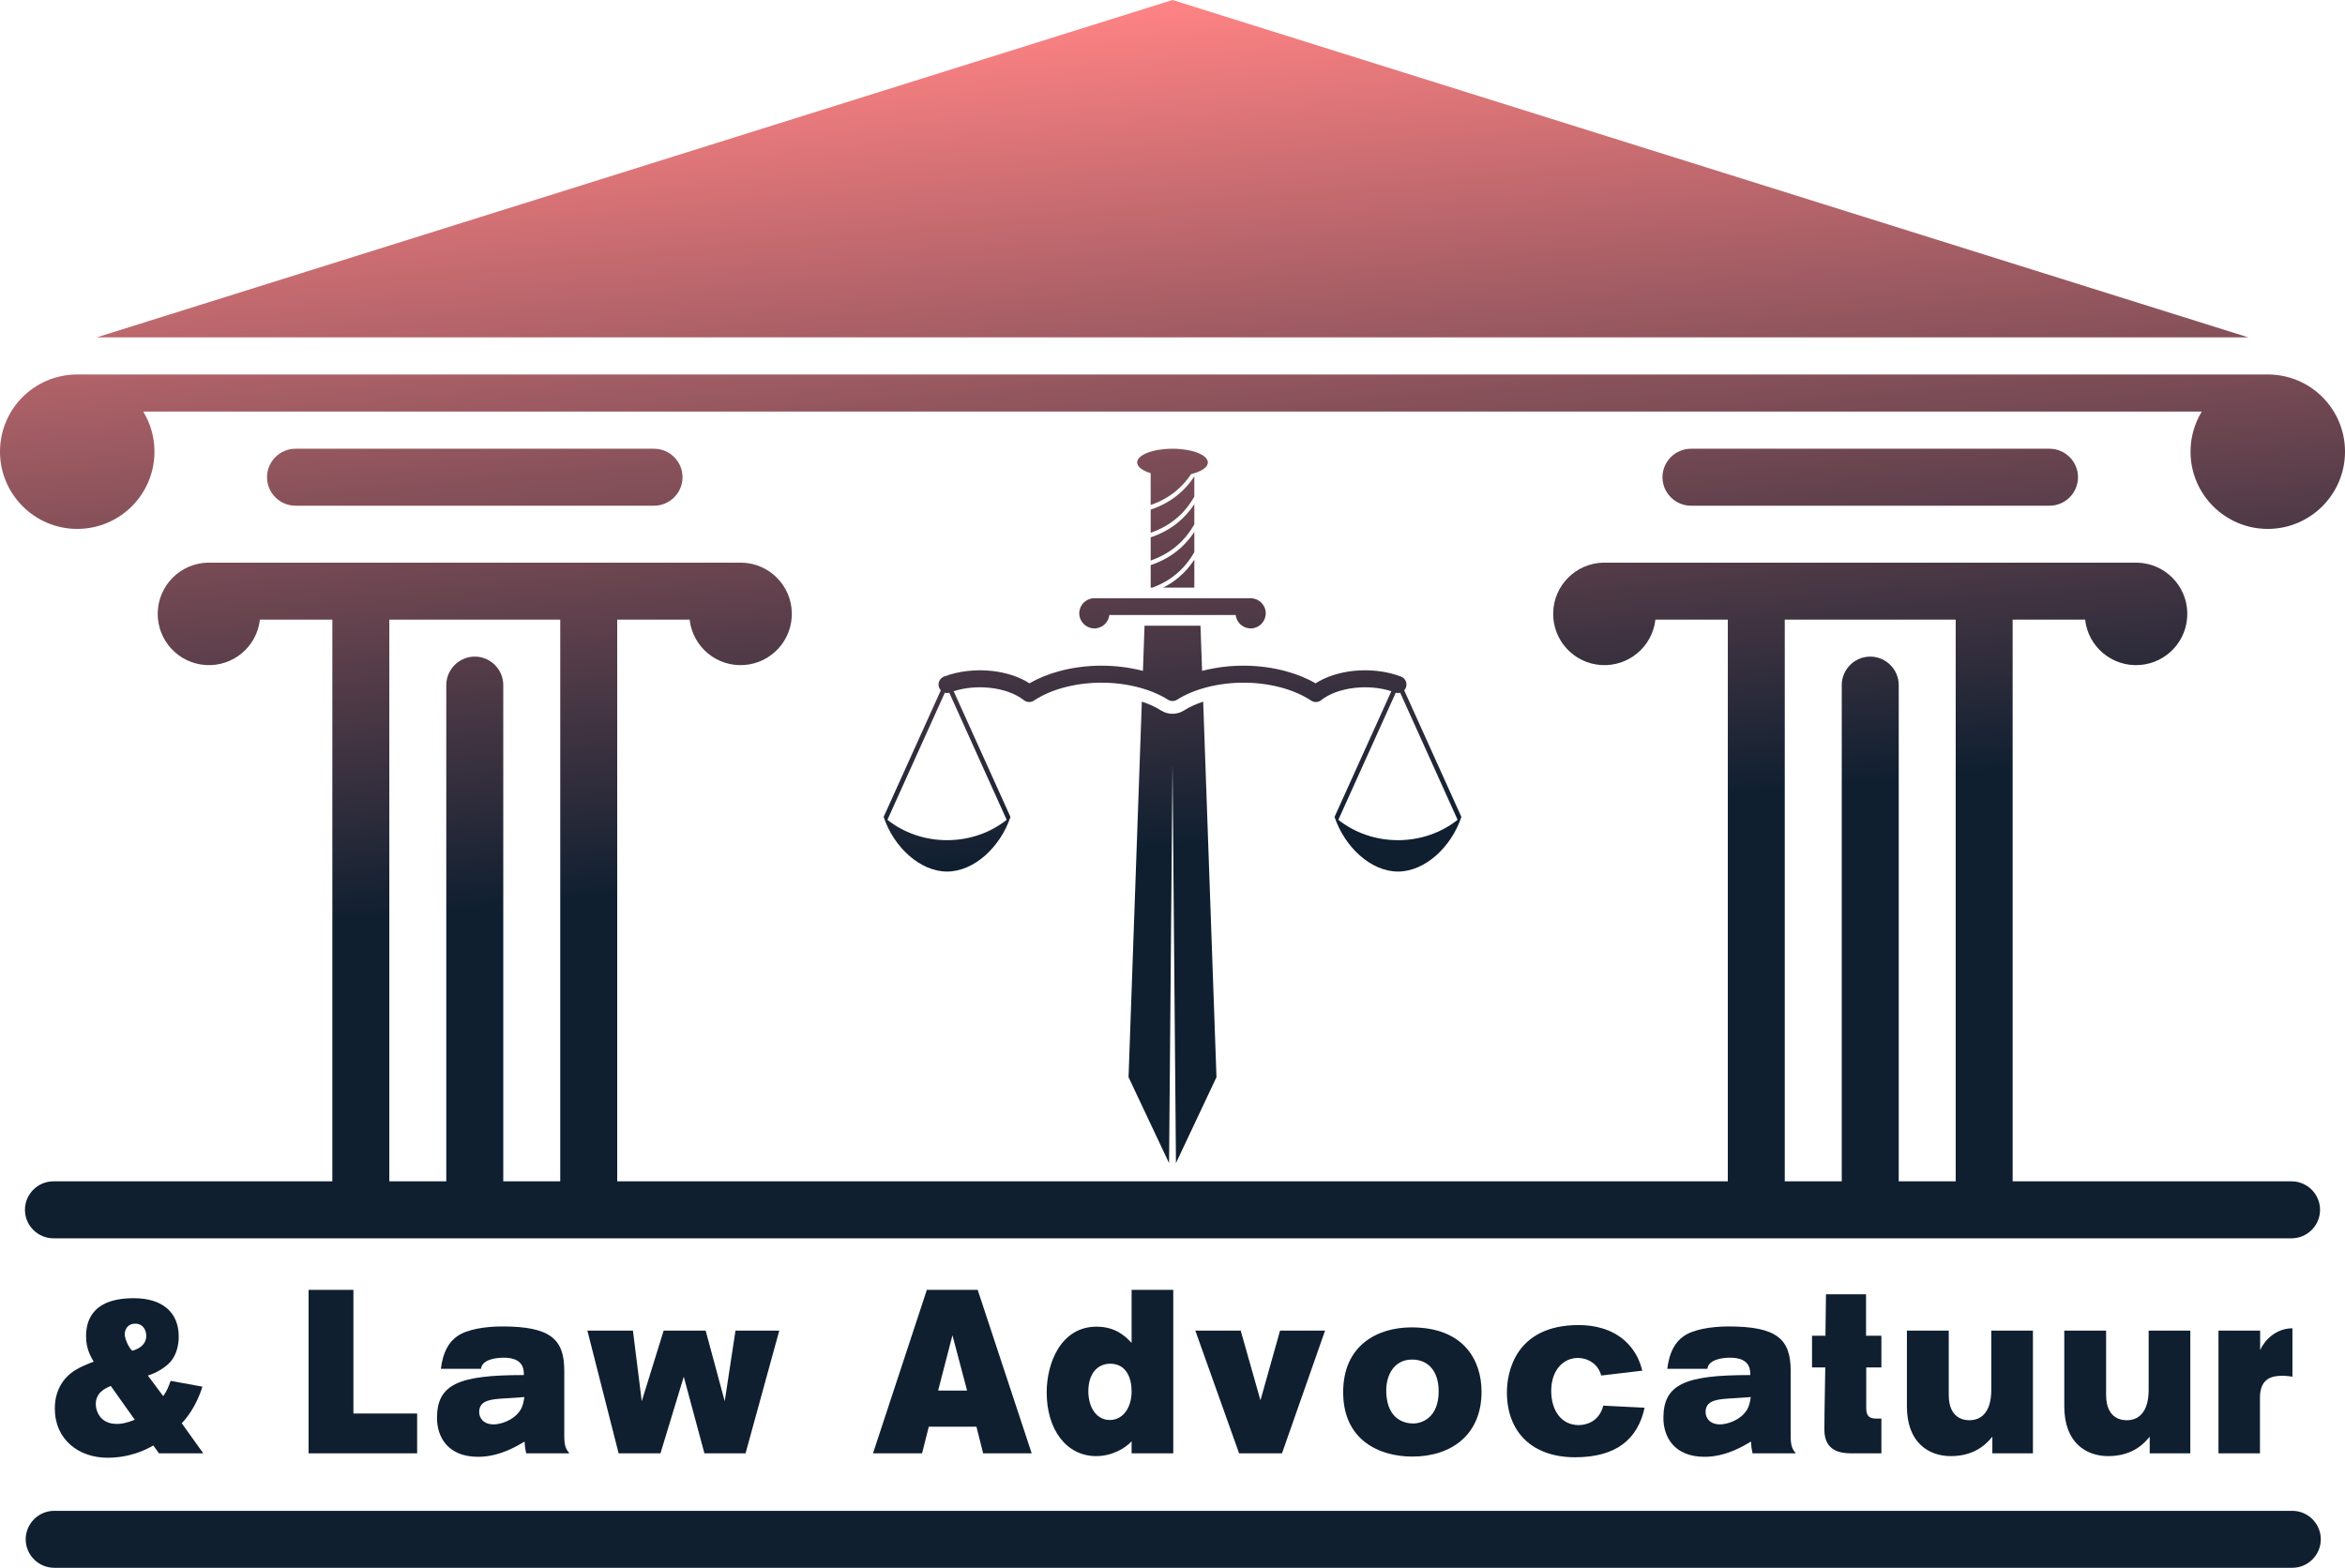
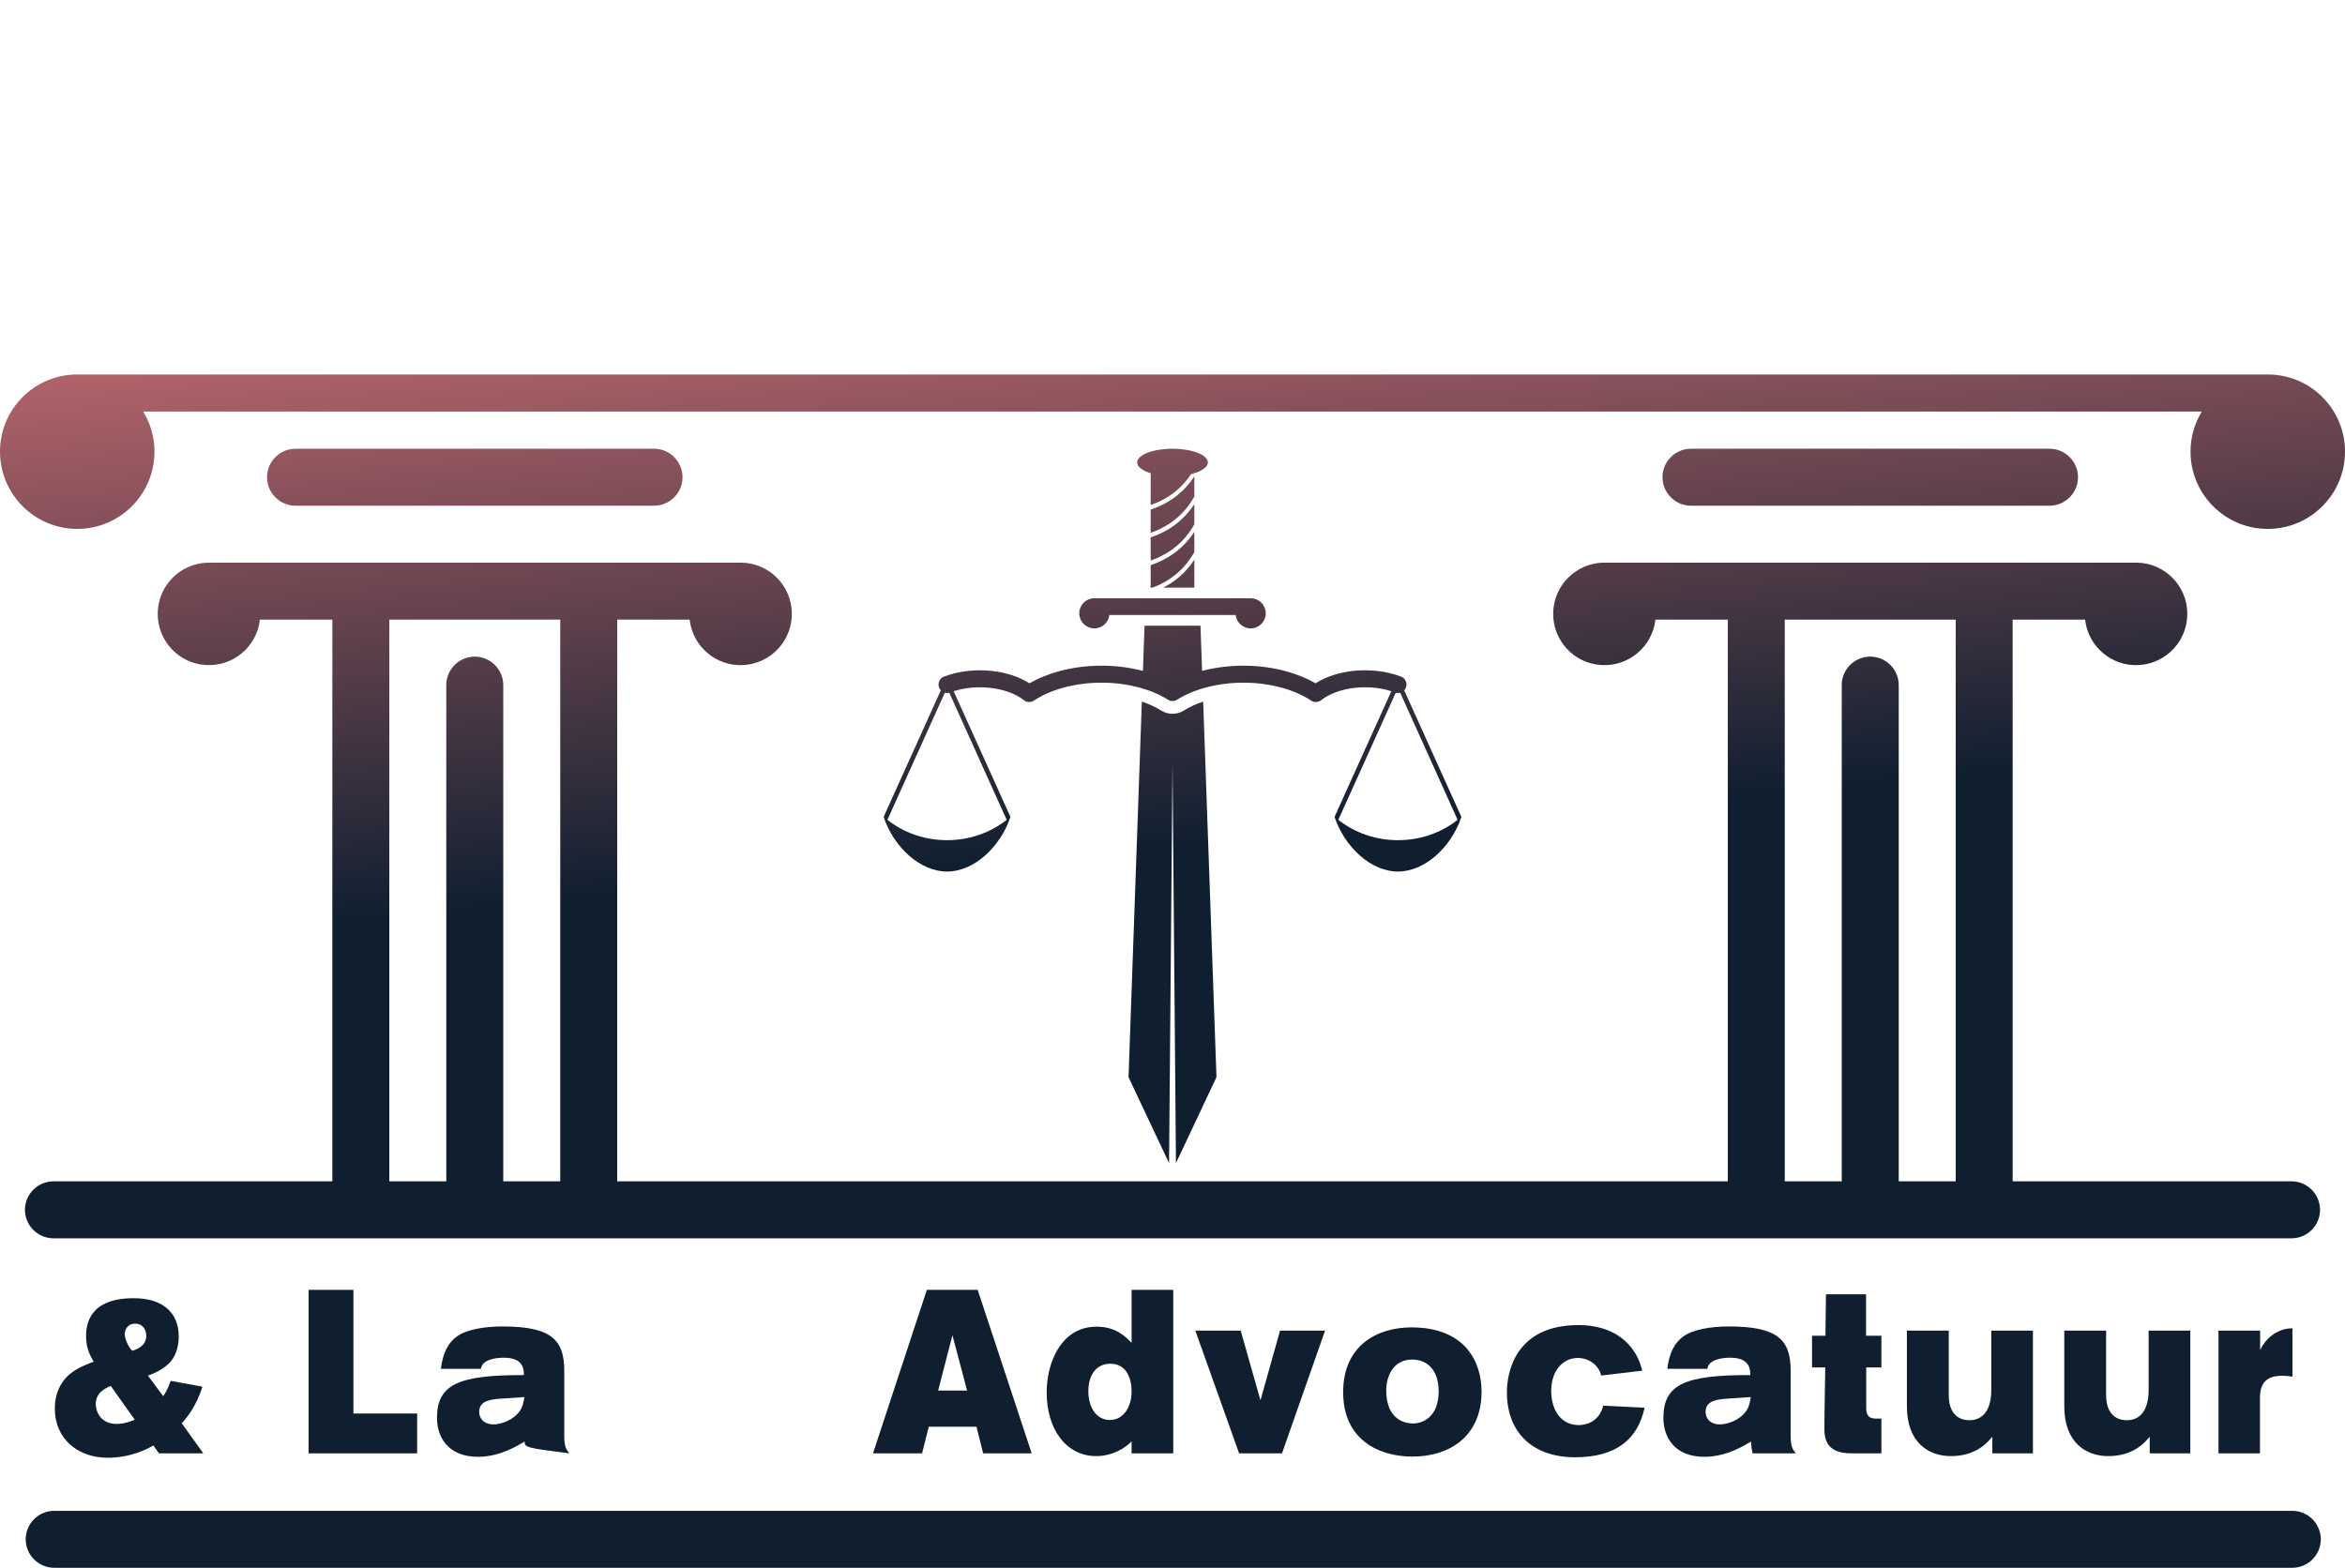
<svg xmlns="http://www.w3.org/2000/svg" width="1437" height="961" viewBox="0 0 1437 961" fill="none">
  <g clip-path="url(#clip0_243_26)">
    <path fill-rule="evenodd" clip-rule="evenodd" d="M706.297 360.154C711.651 358.159 716.392 355.47 720.508 352.088C725.036 348.36 728.829 343.807 731.88 338.396V326.008C729.044 330.348 725.695 334.108 721.836 337.274C717.051 341.201 711.477 344.236 705.126 346.363V360.153L706.297 360.154ZM705.126 343.56C710.966 341.53 716.095 338.693 720.508 335.065C725.036 331.337 728.829 326.783 731.88 321.374V309.003C729.044 313.324 725.695 317.085 721.836 320.253C717.051 324.195 711.477 327.23 705.126 329.357V343.56ZM705.126 326.553C710.966 324.524 716.095 321.688 720.508 318.058C725.036 314.347 728.829 309.762 731.88 304.351V291.979C729.044 296.333 725.695 300.079 721.836 303.245C717.051 307.188 711.477 310.223 705.126 312.334V326.553ZM718.503 275.04C730.463 275.04 740.162 278.784 740.162 283.436C740.162 286.455 736.063 289.094 729.91 290.579C727.246 294.603 724.104 298.084 720.508 301.054C716.095 304.682 710.965 307.519 705.126 309.531V290.035C700.087 288.5 696.846 286.109 696.846 283.437C696.846 278.784 706.544 275.04 718.503 275.04ZM721.836 354.281C719.089 356.541 716.095 358.489 712.838 360.154H731.881V343.016C729.044 347.37 725.696 351.115 721.836 354.281Z" fill="url(#paint0_linear_243_26)" />
    <path fill-rule="evenodd" clip-rule="evenodd" d="M757.226 376.962C731.411 376.962 705.595 376.962 679.781 376.962C679.236 381.861 674.923 385.474 669.99 385.144C665.059 384.814 661.265 380.658 661.363 375.725C661.471 370.793 665.438 366.801 670.37 366.686C702.461 366.686 734.553 366.686 766.628 366.686C771.576 366.801 775.535 370.793 775.634 375.725C775.749 380.657 771.939 384.813 767.024 385.144C762.093 385.474 757.787 381.861 757.226 376.962Z" fill="url(#paint1_linear_243_26)" />
    <path fill-rule="evenodd" clip-rule="evenodd" d="M581.709 424.585C580.785 424.831 579.845 424.831 578.978 424.585L543.803 502.491C553.576 510.244 566.352 514.962 580.34 514.962C594.335 514.962 607.111 510.244 616.884 502.491L581.709 424.585ZM855.305 424.585C856.23 424.831 857.153 424.831 858.028 424.585L893.211 502.491C883.446 510.244 870.646 514.962 856.659 514.962C842.671 514.962 829.904 510.244 820.122 502.491L855.305 424.585ZM619.202 500.71C613.107 518.954 597.074 534.195 580.34 534.195C564 534.195 547.745 519.449 541.484 500.71L576.528 423.1C576.075 422.623 575.713 422.044 575.465 421.401C574.45 418.696 575.81 415.693 578.508 414.671C587.58 411.24 598.046 410.152 607.828 411.225C616.356 412.165 624.48 414.738 630.863 418.828C636.266 415.677 642.451 413.17 649.123 411.373C656.942 409.244 665.511 408.073 674.337 408.008C683.178 407.957 691.821 408.997 700.382 411.19L701.365 383.495H735.65L736.632 411.19C745.184 408.997 753.828 407.957 762.67 408.008C771.494 408.074 780.055 409.244 787.874 411.373C794.555 413.17 800.741 415.677 806.15 418.828C812.533 414.738 820.651 412.164 829.178 411.225C838.977 410.153 849.434 411.241 858.507 414.671C861.196 415.694 862.564 418.696 861.543 421.401C861.295 422.044 860.931 422.623 860.486 423.1L895.522 500.71C889.271 519.449 873.022 534.195 856.659 534.195C839.932 534.195 823.9 518.954 817.796 500.71L852.6 423.661C845.607 421.417 837.739 420.775 830.282 421.599C822.216 422.49 814.744 425.063 809.581 429.153C807.733 430.621 805.193 430.638 803.362 429.35C798.248 425.969 792.047 423.297 785.201 421.433C778.14 419.52 770.454 418.48 762.635 418.431C754.801 418.365 747.065 419.323 739.939 421.137C732.928 422.918 726.561 425.525 721.299 428.856C720.425 429.418 719.459 429.665 718.503 429.665C717.546 429.665 716.581 429.419 715.715 428.856C710.445 425.525 704.086 422.919 697.068 421.137C689.933 419.322 682.215 418.365 674.379 418.431C666.552 418.481 658.873 419.52 651.822 421.433C644.969 423.297 638.766 425.969 633.653 429.35C631.805 430.638 629.272 430.621 627.425 429.153C622.262 425.063 614.798 422.489 606.723 421.599C599.275 420.775 591.408 421.417 584.413 423.661L619.202 500.71ZM716.391 712.886L691.565 660.235L699.714 430.046C703.847 431.415 707.888 433.18 711.517 435.489C713.611 436.809 716.028 437.502 718.502 437.502C720.975 437.502 723.392 436.809 725.487 435.489C729.117 433.181 733.166 431.415 737.299 430.046L745.447 660.235L720.621 712.886L718.503 468.281L716.391 712.886Z" fill="url(#paint2_linear_243_26)" />
    <path fill-rule="evenodd" clip-rule="evenodd" d="M418.249 292.492C418.249 282.891 410.398 275.04 400.797 275.04H181.082C171.481 275.04 163.63 282.892 163.63 292.492C163.63 302.091 171.482 309.96 181.082 309.96H400.797C410.399 309.96 418.249 302.108 418.249 292.492ZM1273.39 292.492C1273.39 282.891 1265.54 275.04 1255.94 275.04H1036.22C1026.61 275.04 1018.76 282.892 1018.76 292.492C1018.76 302.091 1026.61 309.96 1036.22 309.96H1255.94C1265.54 309.96 1273.39 302.108 1273.39 292.492ZM32.75 724.069C89.717 724.069 146.691 724.069 203.656 724.069V379.783H159.276C157.404 396.46 142.731 408.731 125.972 407.61C109.221 406.505 96.305 392.402 96.652 375.609C96.998 358.817 110.491 345.291 127.283 344.863C236.382 344.863 345.498 344.863 454.596 344.863C471.389 345.291 484.874 358.817 485.227 375.609C485.574 392.401 472.658 406.505 455.907 407.61C439.148 408.731 424.476 396.46 422.604 379.783H378.224V724.069C605.072 724.069 831.931 724.069 1058.79 724.069V379.783H1014.42C1012.54 396.46 997.855 408.731 981.096 407.61C964.338 406.505 951.438 392.402 951.785 375.609C952.131 358.817 965.625 345.291 982.416 344.863C1091.52 344.863 1200.61 344.863 1309.73 344.863C1326.52 345.291 1340.01 358.817 1340.36 375.609C1340.71 392.401 1327.79 406.505 1311.03 407.61C1294.27 408.731 1279.61 396.46 1277.75 379.783H1233.34V724.069H1404.26C1413.86 724.069 1421.71 731.921 1421.71 741.538C1421.71 751.138 1413.86 758.989 1404.26 758.989C947.084 758.989 489.921 758.989 32.749 758.989C23.149 758.989 15.289 751.121 15.289 741.538C15.29 731.921 23.15 724.069 32.75 724.069ZM238.568 379.783V724.069H273.481V419.916C273.481 410.316 281.341 402.448 290.941 402.448C300.542 402.448 308.401 410.316 308.401 419.916V724.069H343.313V379.783H238.568ZM1093.69 379.783V724.069H1128.61V419.916C1128.61 410.316 1136.47 402.448 1146.06 402.448C1155.68 402.448 1163.53 410.316 1163.53 419.916V724.069H1198.44V379.783H1093.69Z" fill="url(#paint3_linear_243_26)" />
-     <path fill-rule="evenodd" clip-rule="evenodd" d="M718.504 0L1377.71 206.766H59.301L718.504 0Z" fill="url(#paint4_linear_243_26)" />
    <path fill-rule="evenodd" clip-rule="evenodd" d="M87.787 252.278C92.149 259.453 94.656 267.848 94.656 276.838C94.656 302.983 73.461 324.18 47.324 324.18C21.187 324.18 0 302.901 0 276.838C0 250.777 20.948 229.762 46.887 229.53C494.631 229.53 942.367 229.53 1390.11 229.53C1416.06 229.762 1437.01 250.776 1437.01 276.838C1437.01 302.901 1415.81 324.18 1389.68 324.18C1363.55 324.18 1342.34 302.985 1342.34 276.838C1342.34 267.848 1344.86 259.453 1349.22 252.278C928.742 252.278 508.265 252.278 87.787 252.278Z" fill="url(#paint5_linear_243_26)" />
    <path fill-rule="evenodd" clip-rule="evenodd" d="M33.208 926.028H1404.72C1414.32 926.028 1422.17 933.881 1422.17 943.48C1422.17 953.082 1414.32 960.933 1404.72 960.933H33.208C23.608 960.933 15.748 953.081 15.748 943.48C15.748 933.881 23.608 926.028 33.208 926.028Z" fill="url(#paint6_linear_243_26)" />
    <path d="M104.558 846.363L124.029 849.911C120.243 862.258 113.861 869.78 111.373 872.335L124.57 890.784H97.419L93.957 885.959C89.847 888.372 80.003 893.481 65.833 893.481C48.201 893.481 33.598 882.269 33.598 863.394C33.598 860.555 33.814 855.162 36.951 849.344C41.819 840.545 49.823 837.564 57.395 834.584C56.097 832.171 52.744 827.346 52.744 819.115C52.744 811.167 55.124 795.698 81.95 795.698C99.69 795.698 109.534 804.497 109.534 819.257C109.534 824.934 107.911 830.468 104.774 834.3C100.015 839.977 91.794 842.815 90.604 843.099L100.015 855.73C102.286 852.466 103.152 850.337 104.558 846.363ZM81.085 827.914C82.491 827.488 89.63 825.501 89.63 818.831C89.63 815.851 88.116 811.309 82.816 811.309C78.056 811.309 76.433 815.141 76.433 817.838C76.433 820.534 78.921 826.211 81.085 827.914ZM82.599 870.206L67.888 849.486C63.777 851.189 58.693 853.885 58.693 860.697C58.693 863.962 60.749 872.761 71.566 872.761C74.162 872.761 77.299 872.335 82.599 870.206Z" fill="url(#paint7_linear_243_26)" />
    <path d="M255.621 890.784H189.096V790.589H216.571V866.374H255.621V890.784Z" fill="url(#paint8_linear_243_26)" />
-     <path d="M348.916 890.784H322.414C321.765 887.378 321.657 887.094 321.441 883.546C317.222 886.101 306.297 892.913 292.992 892.913C274.386 892.913 267.788 880.708 267.788 869.071C267.788 848.35 281.309 842.815 320.359 842.815H321.008V841.964C321.008 833.165 313.436 832.171 308.676 832.171C304.025 832.171 295.479 833.165 294.722 838.984H270.167C271.357 829.191 274.711 822.805 280.227 818.973C286.069 814.857 296.994 813.012 307.811 813.012C337.558 813.012 345.779 820.96 345.779 840.119V879.857C345.779 886.527 346.861 888.23 348.916 890.784ZM321.332 856.298L306.513 857.291C298.292 857.859 293.641 859.562 293.641 865.523C293.641 868.645 295.804 873.044 302.511 873.044C306.513 873.044 314.518 870.774 318.628 864.671C320.359 862.117 320.792 859.704 321.332 856.298Z" fill="url(#paint9_linear_243_26)" />
-     <path d="M477.531 815.567L456.87 890.784H431.666L419.01 843.809L404.732 890.784H379.095L359.949 815.567H387.857L393.266 858.852L406.679 815.567H432.423L444.106 858.852L450.704 815.567H477.531Z" fill="url(#paint10_linear_243_26)" />
+     <path d="M348.916 890.784C321.765 887.378 321.657 887.094 321.441 883.546C317.222 886.101 306.297 892.913 292.992 892.913C274.386 892.913 267.788 880.708 267.788 869.071C267.788 848.35 281.309 842.815 320.359 842.815H321.008V841.964C321.008 833.165 313.436 832.171 308.676 832.171C304.025 832.171 295.479 833.165 294.722 838.984H270.167C271.357 829.191 274.711 822.805 280.227 818.973C286.069 814.857 296.994 813.012 307.811 813.012C337.558 813.012 345.779 820.96 345.779 840.119V879.857C345.779 886.527 346.861 888.23 348.916 890.784ZM321.332 856.298L306.513 857.291C298.292 857.859 293.641 859.562 293.641 865.523C293.641 868.645 295.804 873.044 302.511 873.044C306.513 873.044 314.518 870.774 318.628 864.671C320.359 862.117 320.792 859.704 321.332 856.298Z" fill="url(#paint9_linear_243_26)" />
    <path d="M632.217 890.784H602.47L598.359 874.464H569.153L565.042 890.784H534.971L567.963 790.589H599.116L632.217 890.784ZM592.626 852.324L583.648 818.405L574.886 852.324H592.626Z" fill="url(#paint11_linear_243_26)" />
    <path d="M718.965 890.784H693.437V883.405C689.759 887.52 681.538 892.487 671.802 892.487C653.413 892.487 641.406 876.167 641.406 853.459C641.406 835.01 650.384 813.154 671.911 813.154C683.593 813.154 689.542 818.973 693.437 823.089V790.589H718.965V890.784ZM693.437 852.75C693.437 844.944 690.408 835.861 680.348 835.861C672.451 835.861 666.935 841.964 666.935 852.75C666.935 862.542 671.802 870.348 680.132 870.348C688.028 870.348 693.437 862.968 693.437 852.75Z" fill="url(#paint12_linear_243_26)" />
    <path d="M811.991 815.567L785.598 890.784H759.312L732.486 815.567H760.286L772.401 858.285L784.408 815.567H811.991Z" fill="url(#paint13_linear_243_26)" />
    <path d="M823.081 853.318C823.081 824.366 844.282 813.58 864.943 813.58C897.503 813.58 907.887 834.3 907.887 853.034C907.887 879.573 889.173 892.771 865.484 892.771C845.364 892.771 823.081 882.837 823.081 853.318ZM881.601 852.75C881.601 840.687 875.436 833.307 865.268 833.307C853.909 833.307 849.474 843.383 849.474 852.182C849.474 867.651 858.128 872.477 866.025 872.477C871.217 872.477 881.601 869.071 881.601 852.75Z" fill="url(#paint14_linear_243_26)" />
    <path d="M982.486 861.549L1007.8 862.826C1003.58 882.269 990.274 893.197 965.178 893.197C939.325 893.197 923.424 878.154 923.424 853.318C923.424 841.396 928.4 812.161 967.45 812.161C977.077 812.161 987.786 814.573 995.899 821.953C1003.36 828.765 1005.42 836.429 1006.39 840.119L981.187 843.099C979.349 835.719 972.534 832.313 967.017 832.313C957.714 832.313 950.575 840.119 950.575 852.466C950.575 864.529 956.741 873.47 967.45 873.47C969.721 873.47 979.565 872.902 982.486 861.549Z" fill="url(#paint15_linear_243_26)" />
    <path d="M1100.45 890.784H1073.95C1073.3 887.378 1073.19 887.094 1072.97 883.546C1068.75 886.101 1057.83 892.913 1044.52 892.913C1025.92 892.913 1019.32 880.708 1019.32 869.071C1019.32 848.35 1032.84 842.815 1071.89 842.815H1072.54V841.964C1072.54 833.165 1064.97 832.171 1060.21 832.171C1055.56 832.171 1047.01 833.165 1046.26 838.984H1021.7C1022.89 829.191 1026.24 822.805 1031.76 818.973C1037.6 814.857 1048.53 813.012 1059.34 813.012C1089.09 813.012 1097.31 820.96 1097.31 840.119V879.857C1097.31 886.527 1098.39 888.23 1100.45 890.784ZM1072.87 856.298L1058.05 857.291C1049.82 857.859 1045.17 859.562 1045.17 865.523C1045.17 868.645 1047.34 873.044 1054.04 873.044C1058.05 873.044 1066.05 870.774 1070.16 864.671C1071.89 862.117 1072.32 859.704 1072.87 856.298Z" fill="url(#paint16_linear_243_26)" />
    <path d="M1152.91 890.784H1134.52C1127.92 890.784 1117.97 889.507 1117.97 876.309C1117.97 863.394 1118.51 844.235 1118.51 838.132H1110.4V818.689H1118.62C1118.62 818.689 1118.84 798.394 1118.95 793.285H1143.5V818.689H1152.91V838.132H1143.61V862.968C1143.61 867.651 1145.23 869.496 1149.88 869.496H1152.91V890.784Z" fill="url(#paint17_linear_243_26)" />
    <path d="M1245.77 890.784H1220.9V880.566C1218.3 883.688 1211.27 892.487 1195.47 892.487C1181.74 892.487 1168.54 884.114 1168.54 861.975V815.567H1194.18V855.021C1194.18 870.206 1204.56 870.49 1206.83 870.49C1213.43 870.49 1220.25 866.374 1220.25 851.756V815.567H1245.77V890.784Z" fill="url(#paint18_linear_243_26)" />
    <path d="M1342.21 890.784H1317.33V880.566C1314.74 883.688 1307.71 892.487 1291.91 892.487C1278.17 892.487 1264.98 884.114 1264.98 861.975V815.567H1290.61V855.021C1290.61 870.206 1301 870.49 1303.27 870.49C1309.87 870.49 1316.68 866.374 1316.68 851.756V815.567H1342.21V890.784Z" fill="url(#paint19_linear_243_26)" />
    <path d="M1359.47 815.567H1385V827.488C1387.59 821.669 1394.52 814.148 1404.79 814.148V843.809C1404.57 843.667 1400.57 843.241 1398.73 843.241C1392.78 843.241 1384.89 844.377 1384.89 856.724V890.784H1359.47V815.567Z" fill="url(#paint20_linear_243_26)" />
  </g>
  <defs>
    <linearGradient id="paint0_linear_243_26" x1="718.505" y1="0" x2="765" y2="515" gradientUnits="userSpaceOnUse">
      <stop stop-color="#FF8384" />
      <stop offset="1" stop-color="#0F1F30" />
    </linearGradient>
    <linearGradient id="paint1_linear_243_26" x1="718.505" y1="0" x2="765" y2="515" gradientUnits="userSpaceOnUse">
      <stop stop-color="#FF8384" />
      <stop offset="1" stop-color="#0F1F30" />
    </linearGradient>
    <linearGradient id="paint2_linear_243_26" x1="718.505" y1="0" x2="765" y2="515" gradientUnits="userSpaceOnUse">
      <stop stop-color="#FF8384" />
      <stop offset="1" stop-color="#0F1F30" />
    </linearGradient>
    <linearGradient id="paint3_linear_243_26" x1="718.505" y1="0" x2="765" y2="515" gradientUnits="userSpaceOnUse">
      <stop stop-color="#FF8384" />
      <stop offset="1" stop-color="#0F1F30" />
    </linearGradient>
    <linearGradient id="paint4_linear_243_26" x1="718.505" y1="0" x2="765" y2="515" gradientUnits="userSpaceOnUse">
      <stop stop-color="#FF8384" />
      <stop offset="1" stop-color="#0F1F30" />
    </linearGradient>
    <linearGradient id="paint5_linear_243_26" x1="718.505" y1="0" x2="765" y2="515" gradientUnits="userSpaceOnUse">
      <stop stop-color="#FF8384" />
      <stop offset="1" stop-color="#0F1F30" />
    </linearGradient>
    <linearGradient id="paint6_linear_243_26" x1="718.505" y1="0" x2="765" y2="515" gradientUnits="userSpaceOnUse">
      <stop stop-color="#FF8384" />
      <stop offset="1" stop-color="#0F1F30" />
    </linearGradient>
    <linearGradient id="paint7_linear_243_26" x1="718.505" y1="0" x2="765" y2="515" gradientUnits="userSpaceOnUse">
      <stop stop-color="#FF8384" />
      <stop offset="1" stop-color="#0F1F30" />
    </linearGradient>
    <linearGradient id="paint8_linear_243_26" x1="718.505" y1="0" x2="765" y2="515" gradientUnits="userSpaceOnUse">
      <stop stop-color="#FF8384" />
      <stop offset="1" stop-color="#0F1F30" />
    </linearGradient>
    <linearGradient id="paint9_linear_243_26" x1="718.505" y1="0" x2="765" y2="515" gradientUnits="userSpaceOnUse">
      <stop stop-color="#FF8384" />
      <stop offset="1" stop-color="#0F1F30" />
    </linearGradient>
    <linearGradient id="paint10_linear_243_26" x1="718.505" y1="0" x2="765" y2="515" gradientUnits="userSpaceOnUse">
      <stop stop-color="#FF8384" />
      <stop offset="1" stop-color="#0F1F30" />
    </linearGradient>
    <linearGradient id="paint11_linear_243_26" x1="718.505" y1="0" x2="765" y2="515" gradientUnits="userSpaceOnUse">
      <stop stop-color="#FF8384" />
      <stop offset="1" stop-color="#0F1F30" />
    </linearGradient>
    <linearGradient id="paint12_linear_243_26" x1="718.505" y1="0" x2="765" y2="515" gradientUnits="userSpaceOnUse">
      <stop stop-color="#FF8384" />
      <stop offset="1" stop-color="#0F1F30" />
    </linearGradient>
    <linearGradient id="paint13_linear_243_26" x1="718.505" y1="0" x2="765" y2="515" gradientUnits="userSpaceOnUse">
      <stop stop-color="#FF8384" />
      <stop offset="1" stop-color="#0F1F30" />
    </linearGradient>
    <linearGradient id="paint14_linear_243_26" x1="718.505" y1="0" x2="765" y2="515" gradientUnits="userSpaceOnUse">
      <stop stop-color="#FF8384" />
      <stop offset="1" stop-color="#0F1F30" />
    </linearGradient>
    <linearGradient id="paint15_linear_243_26" x1="718.505" y1="0" x2="765" y2="515" gradientUnits="userSpaceOnUse">
      <stop stop-color="#FF8384" />
      <stop offset="1" stop-color="#0F1F30" />
    </linearGradient>
    <linearGradient id="paint16_linear_243_26" x1="718.505" y1="0" x2="765" y2="515" gradientUnits="userSpaceOnUse">
      <stop stop-color="#FF8384" />
      <stop offset="1" stop-color="#0F1F30" />
    </linearGradient>
    <linearGradient id="paint17_linear_243_26" x1="718.505" y1="0" x2="765" y2="515" gradientUnits="userSpaceOnUse">
      <stop stop-color="#FF8384" />
      <stop offset="1" stop-color="#0F1F30" />
    </linearGradient>
    <linearGradient id="paint18_linear_243_26" x1="718.505" y1="0" x2="765" y2="515" gradientUnits="userSpaceOnUse">
      <stop stop-color="#FF8384" />
      <stop offset="1" stop-color="#0F1F30" />
    </linearGradient>
    <linearGradient id="paint19_linear_243_26" x1="718.505" y1="0" x2="765" y2="515" gradientUnits="userSpaceOnUse">
      <stop stop-color="#FF8384" />
      <stop offset="1" stop-color="#0F1F30" />
    </linearGradient>
    <linearGradient id="paint20_linear_243_26" x1="718.505" y1="0" x2="765" y2="515" gradientUnits="userSpaceOnUse">
      <stop stop-color="#FF8384" />
      <stop offset="1" stop-color="#0F1F30" />
    </linearGradient>
    <clipPath id="clip0_243_26">
      <rect width="1437" height="961" fill="white" />
    </clipPath>
  </defs>
</svg>